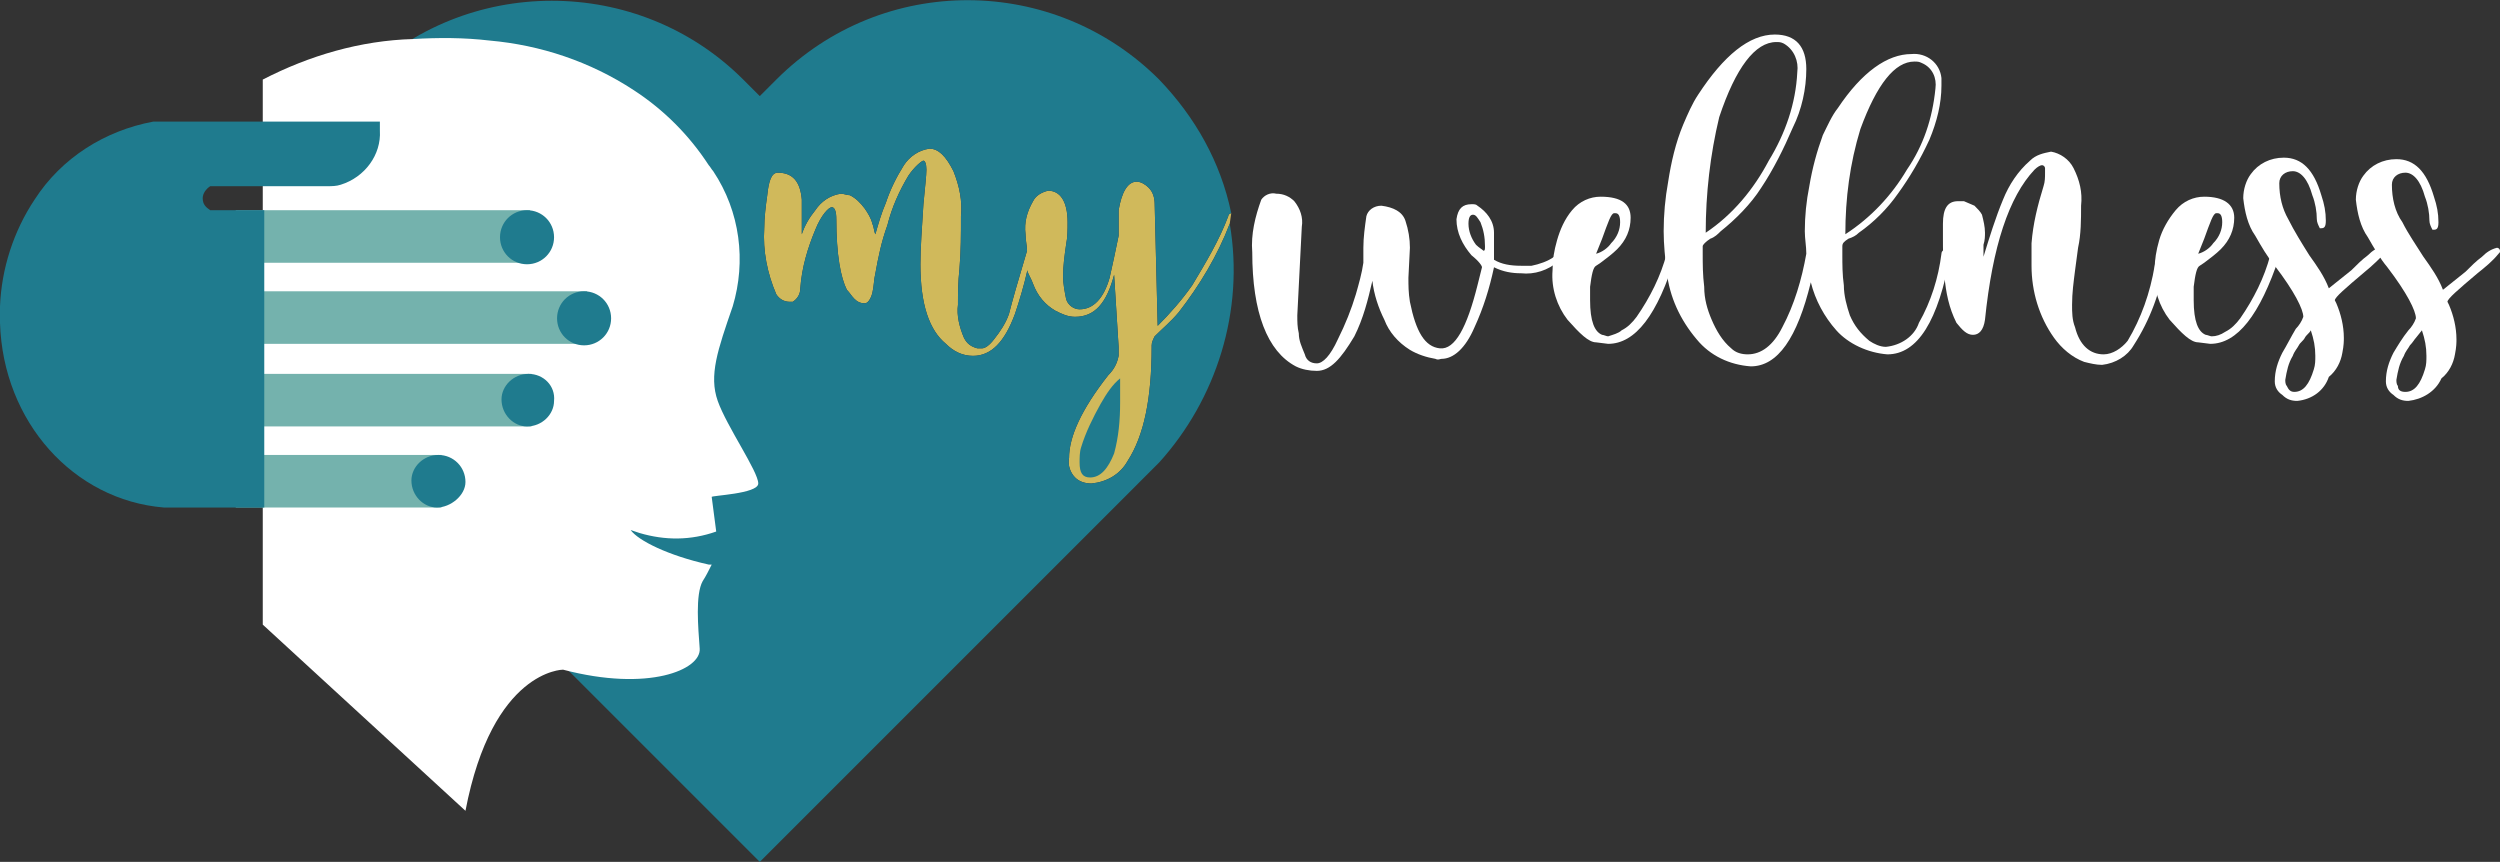
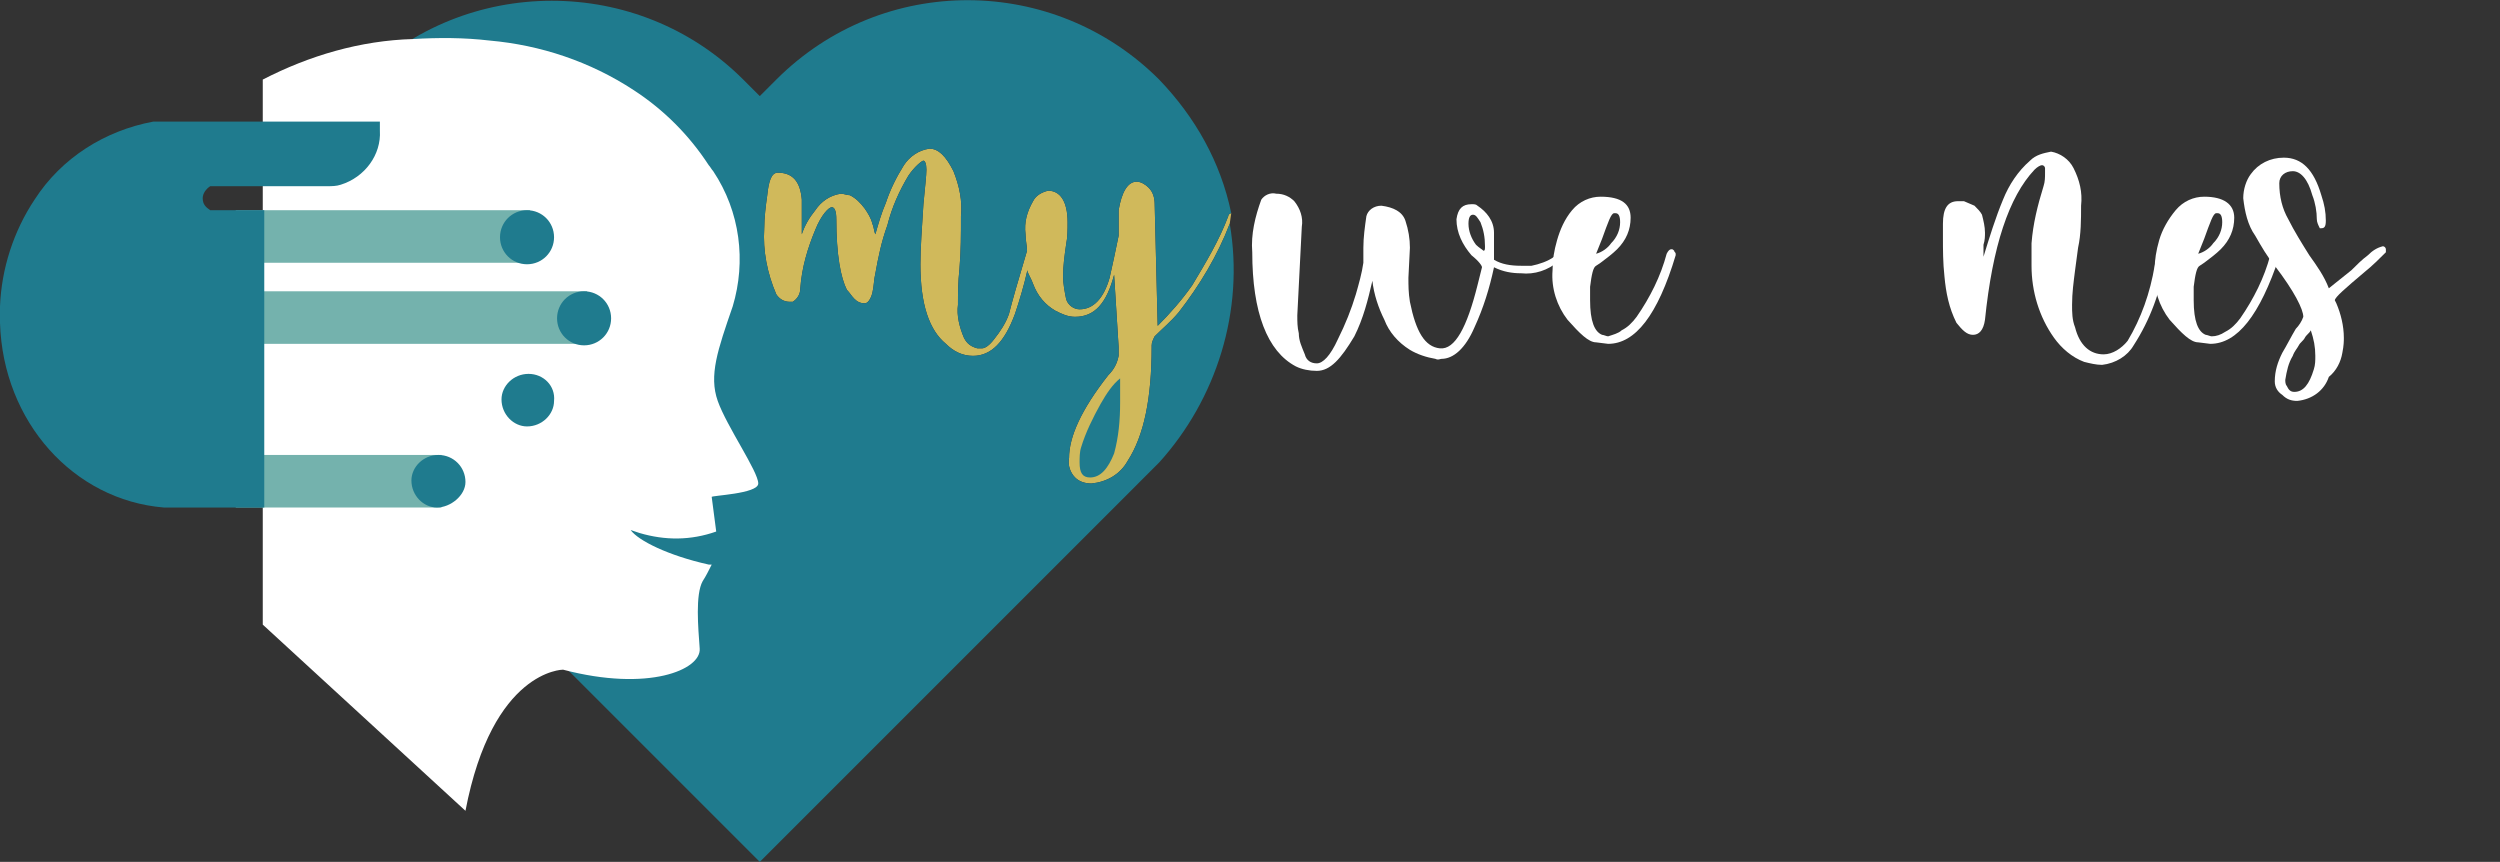
<svg xmlns="http://www.w3.org/2000/svg" version="1.1" id="Layer_1" x="0px" y="0px" viewBox="0 0 166.5 57.4" style="enable-background:new 0 0 166.5 57.4;" xml:space="preserve">
  <rect x="0" y="0" width="166.5" height="57.4" fill="#333333" stroke="none" />
  <style type="text/css">
	.st0{fill:#D0B95B;}
	.st1{fill:#1F7B8E;}
	.st2{fill:#FFFFFF;}
	.st3{fill:#74B2AD;}
</style>
  <path class="st0" d="M81.9,14.9c-0.8,2.1-2,4.1-3.4,5.9c-0.5,0.6-1.1,1.1-1.6,1.6c-0.1,0.2-0.2,0.4-0.2,0.6v0.1  c0,3.4-0.5,5.9-1.6,7.6c-0.5,0.9-1.4,1.4-2.4,1.5c-0.4,0-0.8-0.1-1.1-0.4c-0.3-0.3-0.5-0.8-0.4-1.3c0-1.4,0.8-3.2,2.6-5.5  c0.4-0.4,0.6-0.8,0.7-1.3v-0.6c-0.1-1.7-0.2-3.2-0.3-4.8c-0.5,1.9-1.3,2.8-2.6,2.8c-0.5,0-0.9-0.2-1.3-0.4c-0.7-0.4-1.2-1-1.5-1.8  c-0.1-0.3-0.3-0.6-0.4-0.9c0,0,0,0.1,0,0.1c-0.2,0.9-0.5,1.9-0.8,2.8c-0.7,1.9-1.6,2.8-2.8,2.8c-0.7,0-1.3-0.3-1.8-0.8  c-1.1-0.9-1.7-2.6-1.7-5.3c0-1.1,0.1-2.4,0.2-4c0.1-1.1,0.2-1.9,0.2-2.3s-0.1-0.6-0.2-0.6s-0.6,0.4-1,1c-0.6,1-1.1,2.1-1.4,3.3  c-0.4,1.1-0.6,2.1-0.8,3.2c-0.1,0.4-0.1,0.9-0.2,1.3s-0.3,0.7-0.5,0.7c-0.3,0-0.5-0.1-0.7-0.3c-0.2-0.2-0.3-0.4-0.5-0.6  c-0.4-0.8-0.7-2.3-0.7-4.7c0-0.5-0.1-0.8-0.3-0.8s-0.7,0.5-1.1,1.5c-0.5,1.2-0.9,2.5-1,3.9c0,0.4-0.2,0.7-0.5,0.9  c-0.1,0-0.1,0-0.2,0c-0.4,0-0.7-0.2-0.9-0.5c-0.6-1.4-0.9-2.9-0.8-4.4c0-0.7,0.1-1.5,0.2-2.2c0.1-1,0.3-1.5,0.7-1.5  c1,0,1.5,0.6,1.6,1.8c0,0.4,0,1.2,0,2.3c0.2-0.6,0.5-1.1,0.9-1.6c0.4-0.6,1-1,1.7-1.1c0.2,0,0.4,0.1,0.6,0.1c0.4,0.2,0.7,0.5,1,0.9  c0.2,0.3,0.4,0.6,0.5,1c0.1,0.2,0.1,0.5,0.2,0.7c0.2-0.7,0.4-1.4,0.7-2.1c0.3-0.9,0.7-1.7,1.2-2.5c0.4-0.6,1-1,1.7-1.1  c0.6,0,1.1,0.5,1.6,1.5c0.4,1,0.6,2,0.5,3c0,1.2,0,2.3-0.1,3.5c-0.1,0.9-0.1,1.7-0.1,2.4c-0.1,0.7,0.1,1.5,0.4,2.2  c0.2,0.4,0.5,0.6,0.9,0.7h0.3c0.2,0,0.5-0.2,0.8-0.6c0.4-0.5,0.8-1.1,1-1.7c0.2-0.8,0.6-2.2,1.2-4.2c0-0.3-0.1-0.7-0.1-1.1  c-0.1-0.8,0.1-1.5,0.5-2.2c0.2-0.4,0.6-0.6,1-0.7c0.8,0,1.3,0.7,1.3,2.1c0,0.5,0,1-0.1,1.5c-0.1,0.7-0.2,1.4-0.2,2.1  c0,0.5,0.1,1,0.2,1.5c0.1,0.4,0.5,0.7,0.9,0.7c0.9,0,1.6-0.7,2-2.1c0.2-0.9,0.4-1.8,0.6-2.8v-0.4c0-0.4,0-0.9,0-1.3  c0.2-1.2,0.6-1.9,1.2-1.9c0.3,0,0.6,0.2,0.8,0.4c0.3,0.3,0.4,0.7,0.4,1.1l0.2,8.1c0.8-0.8,1.6-1.7,2.3-2.7c0.9-1.5,1.8-3,2.4-4.6  c0-0.1,0.1-0.2,0.2-0.2" />
  <g id="Layer_2_00000016779935450419590620000018227217628351974326_">
    <g id="Text">
      <path class="st1" d="M81.9,14.9c-0.8,2.1-2,4.1-3.4,5.9c-0.5,0.6-1.1,1.1-1.6,1.6c-0.1,0.2-0.2,0.4-0.2,0.6v0.1    c0,3.4-0.5,5.9-1.6,7.6c-0.5,0.9-1.4,1.4-2.4,1.5c-0.4,0-0.8-0.1-1.1-0.4c-0.3-0.3-0.5-0.8-0.4-1.3c0-1.4,0.8-3.2,2.6-5.5    c0.4-0.4,0.6-0.8,0.7-1.3v-0.6c-0.1-1.7-0.2-3.2-0.3-4.8c-0.5,1.9-1.3,2.8-2.6,2.8c-0.5,0-0.9-0.2-1.3-0.4c-0.7-0.4-1.2-1-1.5-1.8    c-0.1-0.3-0.3-0.6-0.4-0.9c0,0,0,0.1,0,0.1c-0.2,0.9-0.5,1.9-0.8,2.8c-0.7,1.9-1.6,2.8-2.8,2.8c-0.7,0-1.3-0.3-1.8-0.8    c-1.1-0.9-1.7-2.6-1.7-5.3c0-1.1,0.1-2.4,0.2-4c0.1-1.1,0.2-1.9,0.2-2.3s-0.1-0.6-0.2-0.6s-0.6,0.4-1,1c-0.6,1-1.1,2.1-1.4,3.3    c-0.4,1.1-0.6,2.1-0.8,3.2c-0.1,0.4-0.1,0.9-0.2,1.3s-0.3,0.7-0.5,0.7c-0.3,0-0.5-0.1-0.7-0.3c-0.2-0.2-0.3-0.4-0.5-0.6    c-0.4-0.8-0.7-2.3-0.7-4.7c0-0.5-0.1-0.8-0.3-0.8s-0.7,0.5-1.1,1.5c-0.5,1.2-0.9,2.5-1,3.9c0,0.4-0.2,0.7-0.5,0.9    c-0.1,0-0.1,0-0.2,0c-0.4,0-0.7-0.2-0.9-0.5c-0.6-1.4-0.9-2.9-0.8-4.4c0-0.7,0.1-1.5,0.2-2.2c0.1-1,0.3-1.5,0.7-1.5    c1,0,1.5,0.6,1.6,1.8c0,0.4,0,1.2,0,2.3c0.2-0.6,0.5-1.1,0.9-1.6c0.4-0.6,1-1,1.7-1.1c0.2,0,0.4,0.1,0.6,0.1    c0.4,0.2,0.7,0.5,1,0.9c0.2,0.3,0.4,0.6,0.5,1c0.1,0.2,0.1,0.5,0.2,0.7c0.2-0.7,0.4-1.4,0.7-2.1c0.3-0.9,0.7-1.7,1.2-2.5    c0.4-0.6,1-1,1.7-1.1c0.6,0,1.1,0.5,1.6,1.5c0.4,1,0.6,2,0.5,3c0,1.2,0,2.3-0.1,3.5c-0.1,0.9-0.1,1.7-0.1,2.4    c-0.1,0.7,0.1,1.5,0.4,2.2c0.2,0.4,0.5,0.6,0.9,0.7h0.3c0.2,0,0.5-0.2,0.8-0.6c0.4-0.5,0.8-1.1,1-1.7c0.2-0.8,0.6-2.2,1.2-4.2    c0-0.3-0.1-0.7-0.1-1.1c-0.1-0.8,0.1-1.5,0.5-2.2c0.2-0.4,0.6-0.6,1-0.7c0.8,0,1.3,0.7,1.3,2.1c0,0.5,0,1-0.1,1.5    c-0.1,0.7-0.2,1.4-0.2,2.1c0,0.5,0.1,1,0.2,1.5c0.1,0.4,0.5,0.7,0.9,0.7c0.9,0,1.6-0.7,2-2.1c0.2-0.9,0.4-1.8,0.6-2.8v-0.4    c0-0.4,0-0.9,0-1.3c0.2-1.2,0.6-1.9,1.2-1.9c0.3,0,0.6,0.2,0.8,0.4c0.3,0.3,0.4,0.7,0.4,1.1l0.2,8.1c0.8-0.8,1.6-1.7,2.3-2.7    c0.9-1.5,1.8-3,2.4-4.6c0-0.1,0.1-0.2,0.2-0.2c-0.7-3.4-2.4-6.4-4.8-8.9c-7-7-18.4-7.1-25.5,0c0,0,0,0,0,0l-1.1,1.1l-1.1-1.1    c-7-7-18.5-7-25.5,0s-7,18.5,0,25.5l1.1,1.1l25.5,25.5l15.2-15.2l10.3-10.3l1.1-1.1C81,26.6,82.9,20.7,81.9,14.9z" />
      <path class="st1" d="M73.3,26.9c-0.5,0.9-1,1.9-1.3,2.9c-0.1,0.3-0.1,0.7-0.1,1c0,0.7,0.2,1,0.7,1l0,0c0.7,0,1.2-0.6,1.6-1.6    c0.3-1.1,0.4-2.2,0.4-3.4c0-0.4,0-0.9,0-1.6C74.1,25.6,73.7,26.2,73.3,26.9z" />
      <path class="st2" d="M87.7,24.7c-0.5,0-1-0.1-1.4-0.3c-1.9-1-2.9-3.6-2.9-7.6c-0.1-1.2,0.2-2.4,0.6-3.5c0.2-0.3,0.6-0.5,1-0.4    c0.5,0,0.9,0.2,1.2,0.5c0.4,0.5,0.6,1.1,0.5,1.7l-0.3,5.9c0,0.4,0,0.8,0.1,1.2c0,0.5,0.2,0.9,0.4,1.4c0.1,0.4,0.4,0.6,0.8,0.6    c0.4,0,0.9-0.5,1.4-1.6c0.5-1,0.9-2,1.2-3c0.2-0.7,0.4-1.4,0.5-2.1v-1c0-0.7,0.1-1.4,0.2-2.1c0.1-0.4,0.5-0.7,1-0.7    c0.8,0.1,1.4,0.4,1.6,1c0.2,0.6,0.3,1.2,0.3,1.8l-0.1,2c0,0.5,0,1,0.1,1.6c0.4,2,1,3,2,3.1s1.8-1.4,2.5-4.2    c0.1-0.4,0.2-0.8,0.3-1.2c0-0.1-0.2-0.4-0.7-0.8c-0.6-0.7-1-1.5-1-2.4c0.1-0.7,0.4-1,1-1c0.2,0,0.3,0,0.4,0.1    c0.6,0.4,1.1,1,1.1,1.8c0,0.2,0,0.4,0,0.6l0,1.2c0.5,0.3,1.1,0.4,1.8,0.4h0.7c0.5-0.1,1.1-0.3,1.5-0.6c0.1-0.1,0.3-0.2,0.4-0.2    c0.1,0,0.1,0,0.2,0.1c0,0,0,0,0,0c0,0.1-0.1,0.2-0.3,0.4c-0.7,0.6-1.6,0.9-2.5,0.8c-0.6,0-1.2-0.1-1.8-0.4c-0.3,1.4-0.7,2.7-1.3,4    c-0.6,1.4-1.4,2.1-2.2,2.1c-0.1,0-0.2,0.1-0.4,0c-0.6-0.1-1.2-0.3-1.7-0.6c-0.8-0.5-1.4-1.2-1.7-2c-0.4-0.8-0.7-1.7-0.8-2.6    c-0.3,1.3-0.6,2.5-1.2,3.7C89.3,23.9,88.6,24.7,87.7,24.7z M98.8,16.7c0.1,0,0.1-0.1,0.1-0.3c0-0.6-0.1-1.1-0.3-1.6    c-0.2-0.3-0.3-0.5-0.5-0.5s-0.3,0.2-0.3,0.6c0,0.5,0.2,1,0.5,1.4C98.5,16.5,98.7,16.6,98.8,16.7L98.8,16.7z" />
      <path class="st2" d="M107.1,22.9l-0.8-0.1c-0.5,0-1.1-0.6-1.9-1.5c-0.7-0.9-1.1-2.1-1-3.3c0-0.7,0.1-1.3,0.3-2    c0.2-0.7,0.5-1.4,1-2c0.5-0.6,1.2-0.9,1.9-0.9c1.4,0,2,0.5,2,1.4c0,0.8-0.3,1.5-0.9,2.1c-0.3,0.3-0.7,0.6-1.1,0.9l-0.3,0.2    c-0.2,0.1-0.3,0.6-0.4,1.4c0,0.3,0,0.6,0,0.9c0,1.4,0.3,2.1,0.8,2.3c0.1,0,0.3,0.1,0.4,0.1c0.3-0.1,0.7-0.2,0.9-0.4    c0.4-0.2,0.7-0.5,1-0.9c0.9-1.3,1.6-2.7,2-4.2c0.1-0.2,0.2-0.3,0.3-0.3c0.1,0,0.1,0,0.2,0.1c0,0.1,0.1,0.1,0.1,0.2V17    C110.4,21,108.9,22.9,107.1,22.9z M106.3,16.9c0.4-0.1,0.8-0.4,1-0.7c0.4-0.4,0.6-0.9,0.6-1.4c0-0.4-0.1-0.6-0.3-0.6h-0.1    c-0.2,0-0.4,0.6-0.8,1.7L106.3,16.9z" />
-       <path class="st2" d="M120.6,18.8c-0.9,3.7-2.2,5.6-4,5.6c-1.4-0.1-2.7-0.7-3.6-1.8c-1.1-1.3-1.8-2.8-2-4.5    c-0.1-0.9-0.2-1.8-0.2-2.7c0-1.1,0.1-2.2,0.3-3.3c0.2-1.3,0.5-2.6,1-3.8c0.3-0.7,0.6-1.4,1-2c1.7-2.6,3.4-4,5.1-4    c1.4,0,2.1,0.8,2.1,2.3c0,1.3-0.3,2.7-0.9,3.9c-0.6,1.4-1.3,2.8-2.1,4c-0.7,1.1-1.7,2.1-2.7,2.9c-0.2,0.2-0.4,0.4-0.7,0.5    c-0.3,0.2-0.5,0.4-0.5,0.5s0,0.3,0,0.5c0,0.7,0,1.4,0.1,2.2c0,0.8,0.2,1.5,0.5,2.2c0.3,0.7,0.7,1.4,1.3,1.9    c0.3,0.3,0.7,0.4,1.1,0.4c0.9,0,1.7-0.6,2.3-1.8c0.8-1.5,1.3-3.2,1.6-4.9c0-0.5-0.1-1-0.1-1.5c0-1,0.1-2,0.3-3    c0.2-1.2,0.5-2.3,0.9-3.4c0.3-0.6,0.6-1.3,1-1.8c1.6-2.4,3.3-3.6,4.9-3.6c1-0.1,1.9,0.6,2,1.6c0,0.2,0,0.3,0,0.5    c0,1.2-0.3,2.4-0.8,3.6c-0.6,1.3-1.3,2.5-2.1,3.6c-0.7,1-1.6,1.9-2.6,2.6c-0.2,0.2-0.4,0.3-0.7,0.4c-0.3,0.2-0.4,0.3-0.4,0.5V17    c0,0.6,0,1.3,0.1,2c0,0.7,0.2,1.4,0.4,2c0.3,0.7,0.7,1.2,1.3,1.7c0.3,0.2,0.7,0.4,1.1,0.4c1-0.1,1.9-0.7,2.2-1.6    c0.8-1.4,1.3-3,1.5-4.6c0-0.2,0.2-0.3,0.3-0.3c0.2,0,0.3,0.1,0.3,0.2v0.1c-0.8,4.5-2.2,6.7-4.2,6.7c-1.3-0.1-2.6-0.7-3.4-1.6    C121.5,21.1,120.9,20,120.6,18.8z M113.6,15.5c1.8-1.2,3.2-2.9,4.2-4.8c1.1-1.8,1.8-3.8,1.9-5.9c0.1-0.7-0.2-1.5-0.9-1.9    c-0.2-0.1-0.3-0.1-0.5-0.1c-1.4,0-2.7,1.7-3.8,5C113.9,10.3,113.6,12.9,113.6,15.5z M122.9,15.6c1.7-1.1,3.1-2.6,4.1-4.3    c1.1-1.6,1.7-3.4,1.9-5.4c0.1-0.7-0.2-1.4-0.9-1.7c-0.2-0.1-0.3-0.1-0.5-0.1c-1.3,0-2.5,1.5-3.6,4.5    C123.2,10.9,122.9,13.2,122.9,15.6L122.9,15.6z" />
      <path class="st2" d="M140,24.3c-0.4,0-0.8-0.1-1.2-0.2c-0.8-0.3-1.5-0.9-2-1.6c-1-1.4-1.5-3.1-1.5-4.8c0,0,0-0.5,0-1.5    c0.1-1.3,0.4-2.5,0.8-3.8c0.1-0.3,0.1-0.6,0.1-0.9c0-0.1,0-0.2,0-0.3c0-0.1-0.1-0.2-0.2-0.2c0,0,0,0,0,0c-0.1,0-0.3,0.1-0.5,0.3    c-1.7,1.8-2.8,5.1-3.3,10c-0.1,0.7-0.4,1-0.8,1c-0.4,0-0.7-0.3-1.1-0.8c-0.5-1-0.7-2-0.8-3.1c-0.1-0.9-0.1-1.8-0.1-2.5v-1    c0-1,0.3-1.5,1-1.5h0.4c0.2,0.1,0.5,0.2,0.7,0.3c0.2,0.2,0.4,0.4,0.5,0.6c0.1,0.4,0.2,0.8,0.2,1.2c0,0.2,0,0.5-0.1,0.8    c0,0.3,0,0.6,0,0.8c0.4-1.3,0.8-2.6,1.3-3.8c0.4-1,1-1.9,1.8-2.6c0.4-0.4,0.9-0.5,1.4-0.6c0.6,0.1,1.2,0.5,1.5,1.1    c0.4,0.8,0.6,1.6,0.5,2.5c0,0.9,0,1.9-0.2,2.8l-0.2,1.5c-0.1,0.8-0.2,1.5-0.2,2.3c0,0.5,0,1,0.2,1.5c0.3,1.2,1,1.8,1.9,1.8    c0.6,0,1.2-0.4,1.6-0.9c0.9-1.5,1.5-3.2,1.8-5l0.1-0.5c0.1-0.4,0.2-0.5,0.4-0.5c0.1,0,0.2,0.1,0.2,0.2c0,0,0,0,0,0V17    c0,0.1,0,0.2,0,0.4c-0.3,2-1,3.9-2.1,5.6C141.7,23.7,140.9,24.2,140,24.3z" />
      <path class="st2" d="M147.2,22.9l-0.8-0.1c-0.5,0-1.1-0.6-1.9-1.5c-0.7-0.9-1.1-2.1-1-3.3c0-0.7,0.1-1.3,0.3-2    c0.2-0.7,0.6-1.4,1.1-2c0.5-0.6,1.2-0.9,1.9-0.9c1.3,0,2,0.5,2,1.4c0,0.8-0.3,1.5-0.9,2.1c-0.3,0.3-0.7,0.6-1.1,0.9l-0.3,0.2    c-0.2,0.1-0.3,0.6-0.4,1.4c0,0.3,0,0.6,0,0.9c0,1.4,0.3,2.1,0.8,2.3c0.1,0,0.3,0.1,0.4,0.1c0.3,0,0.6-0.1,0.9-0.3    c0.4-0.2,0.7-0.5,1-0.9c0.9-1.3,1.6-2.7,2-4.2c0.1-0.2,0.2-0.3,0.3-0.3c0.1,0,0.1,0,0.2,0.1c0.1,0,0.1,0.1,0.1,0.2v0.1    C150.5,21,149,22.9,147.2,22.9z M146.4,16.9c0.4-0.1,0.8-0.4,1-0.7c0.4-0.4,0.6-0.9,0.6-1.4c0-0.4-0.1-0.6-0.3-0.6h-0.1    c-0.2,0-0.4,0.6-0.8,1.7L146.4,16.9z" />
      <path class="st2" d="M153,26.7c-0.4,0-0.7-0.1-1-0.4c-0.3-0.2-0.5-0.5-0.5-0.9c0-0.7,0.2-1.3,0.5-1.9c0.3-0.5,0.6-1.1,0.9-1.6    c0.2-0.2,0.4-0.5,0.5-0.8c0-0.5-0.6-1.7-1.9-3.4c-0.5-0.6-0.9-1.3-1.3-2c-0.5-0.7-0.7-1.6-0.8-2.5c0-0.6,0.2-1.2,0.5-1.6    c0.5-0.7,1.3-1.1,2.2-1.1c1.2,0,2,0.8,2.5,2.5c0.2,0.6,0.3,1.1,0.3,1.7c0,0.4-0.1,0.5-0.3,0.5h-0.1c-0.1-0.2-0.2-0.4-0.2-0.6    c0-0.5-0.1-1.1-0.3-1.6c-0.3-1.1-0.8-1.6-1.3-1.6c-0.5,0-0.9,0.3-0.9,0.8c0,0.9,0.2,1.7,0.6,2.4c0.4,0.8,0.9,1.6,1.4,2.4    c0.5,0.7,1,1.4,1.3,2.2c0.5-0.4,1-0.8,1.5-1.2c0.4-0.4,0.7-0.7,1.1-1c0.3-0.3,0.6-0.5,1-0.6c0.1,0,0.2,0.1,0.2,0.2    c0,0.1,0,0.1,0,0.2c-0.4,0.4-0.9,0.9-1.4,1.3c-1.3,1.1-2,1.7-2,1.9l0.1,0.2c0.3,0.7,0.5,1.5,0.5,2.3c0,0.2,0,0.5-0.1,1    c-0.1,0.6-0.4,1.2-0.9,1.6C154.8,26,154,26.6,153,26.7z M152.8,26.1c0.6,0,1-0.5,1.3-1.5c0.1-0.3,0.1-0.6,0.1-0.9    c0-0.6-0.1-1.1-0.3-1.7c-0.1,0.2-0.3,0.3-0.4,0.5c-0.1,0.2-0.3,0.3-0.4,0.5c-0.1,0.2-0.3,0.4-0.4,0.7c-0.3,0.5-0.4,1-0.5,1.6    c0,0.1,0,0.3,0.1,0.4C152.4,25.9,152.5,26.1,152.8,26.1L152.8,26.1z" />
-       <path class="st2" d="M160.4,26.7c-0.4,0-0.7-0.1-1-0.4c-0.3-0.2-0.5-0.5-0.5-0.9c0-0.7,0.2-1.3,0.5-1.9c0.3-0.5,0.6-1,1-1.5    c0.2-0.2,0.4-0.5,0.5-0.8c0-0.5-0.6-1.7-1.9-3.4c-0.5-0.6-0.9-1.3-1.3-2c-0.5-0.7-0.7-1.6-0.8-2.5c0-0.6,0.2-1.2,0.5-1.6    c0.5-0.7,1.3-1.1,2.2-1.1c1.2,0,2,0.8,2.5,2.5c0.2,0.6,0.3,1.1,0.3,1.7c0,0.4-0.1,0.5-0.3,0.5H162c-0.1-0.2-0.2-0.4-0.2-0.6    c0-0.5-0.1-1.1-0.3-1.6c-0.3-1.1-0.8-1.6-1.3-1.6c-0.5,0-0.9,0.3-0.9,0.8c0,0.9,0.2,1.8,0.7,2.5c0.4,0.8,0.9,1.5,1.4,2.3    c0.5,0.7,1,1.4,1.3,2.2c0.5-0.4,1-0.8,1.5-1.2c0.4-0.4,0.7-0.7,1.1-1c0.3-0.3,0.6-0.5,1-0.6c0.1,0,0.2,0.1,0.2,0.2    c0,0.1,0,0.1-0.1,0.2c-0.4,0.5-0.9,0.9-1.4,1.3c-1.3,1.1-2,1.7-2,1.9l0.1,0.2c0.3,0.7,0.5,1.5,0.5,2.3c0,0.2,0,0.5-0.1,1    c-0.1,0.6-0.4,1.2-0.9,1.6C162.2,26.1,161.3,26.6,160.4,26.7z M160.2,26.1c0.6,0,1-0.5,1.3-1.5c0.1-0.3,0.1-0.6,0.1-0.9    c0-0.6-0.1-1.1-0.3-1.7l-0.4,0.5c-0.1,0.1-0.2,0.3-0.4,0.5c-0.1,0.2-0.3,0.4-0.4,0.7c-0.3,0.5-0.4,1-0.5,1.6c0,0.1,0,0.3,0.1,0.4    C159.7,26,159.9,26.1,160.2,26.1L160.2,26.1z" />
      <path class="st2" d="M50.5,32.2c0-0.8-2.1-3.8-2.7-5.5s0-3.4,1-6.3c0.9-3,0.5-6.3-1.3-9c-0.1-0.1-0.2-0.3-0.3-0.4    c-1.3-2-3-3.7-5-5c-2.9-1.9-6.2-3-9.6-3.3c-1.7-0.2-3.4-0.2-5.1-0.1c-3.5,0.1-6.9,1.1-10,2.7v36.3L31,54c1.8-9.4,6.5-9.4,6.5-9.4    c5.7,1.5,9.2,0,9.1-1.4s-0.3-3.6,0.2-4.5c0.2-0.3,0.4-0.7,0.6-1.1h-0.2C44.5,37,42.5,36,42,35.3l0.6,0.2c1.7,0.5,3.4,0.5,5.1-0.1    c-0.1-0.8-0.2-1.5-0.3-2.3C47.3,33,50.5,32.9,50.5,32.2z" />
      <polygon class="st3" points="35.3,14 33.8,14 29.4,14 28,14 23,14 21.5,14 17.1,14 15.7,14 15.7,17.5 17.1,17.5 21.5,17.5     23,17.5 28,17.5 29.4,17.5 33.8,17.5 35.3,17.5   " />
      <path class="st1" d="M35.1,14c-1,0-1.8,0.8-1.8,1.8s0.8,1.8,1.8,1.8c1,0,1.8-0.8,1.8-1.8c0,0,0,0,0,0C36.9,14.8,36.1,14,35.1,14z" />
      <polygon class="st3" points="39.1,19.4 37.6,19.4 35.3,19.4 33.8,19.4 33.2,19.4 31.7,19.4 29.4,19.4 28,19.4 26.8,19.4     25.3,19.4 23,19.4 21.5,19.4 20.9,19.4 19.5,19.4 17.1,19.4 15.7,19.4 15.7,22.9 17.1,22.9 19.5,22.9 20.9,22.9 21.5,22.9     23,22.9 25.3,22.9 26.8,22.9 28,22.9 29.4,22.9 31.7,22.9 33.2,22.9 33.8,22.9 35.3,22.9 37.6,22.9 39.1,22.9   " />
      <path class="st1" d="M38.9,19.4c-1,0-1.8,0.8-1.8,1.8s0.8,1.8,1.8,1.8c1,0,1.8-0.8,1.8-1.8v0C40.7,20.2,39.9,19.4,38.9,19.4z" />
      <polygon class="st3" points="29.4,30.3 28,30.3 17.1,30.3 15.7,30.3 15.7,33.8 17.1,33.8 28,33.8 29.4,33.8   " />
      <path class="st1" d="M29.2,30.3c-1,0-1.8,0.8-1.8,1.7c0,1,0.8,1.8,1.7,1.8S31,33,31,32.1c0,0,0,0,0,0C31,31.1,30.2,30.3,29.2,30.3    z" />
-       <polygon class="st3" points="15.7,28.4 15.8,28.4 17.2,28.4 17.9,28.4 19.3,28.4 21.7,28.4 23.1,28.4 24.3,28.4 25.8,28.4     28.1,28.4 29.5,28.4 30.2,28.4 31.6,28.4 34,28.4 35.4,28.4 35.4,24.9 34,24.9 31.6,24.9 30.2,24.9 29.5,24.9 28.1,24.9     25.8,24.9 24.3,24.9 23.1,24.9 21.7,24.9 19.3,24.9 17.9,24.9 17.2,24.9 15.8,24.9 15.7,24.9   " />
      <path class="st1" d="M35.2,24.9c-1,0-1.8,0.8-1.8,1.7c0,1,0.8,1.8,1.7,1.8c1,0,1.8-0.8,1.8-1.7c0,0,0,0,0,0    C37,25.7,36.2,24.9,35.2,24.9z" />
      <path class="st1" d="M17.6,33.8V14h-3.6c-0.3-0.2-0.5-0.4-0.5-0.8c0-0.3,0.2-0.6,0.5-0.8h3.8l0,0h4c0.3,0,0.6,0,0.9-0.1    c1.6-0.5,2.7-2,2.6-3.6c0-0.2,0-0.4,0-0.6H10.2C7,8.7,4.1,10.5,2.3,13.3c-1.4,2.1-2.2,4.6-2.3,7.1v1.1c0.2,6.6,4.9,11.8,10.9,12.3    H17.6z" />
    </g>
  </g>
</svg>